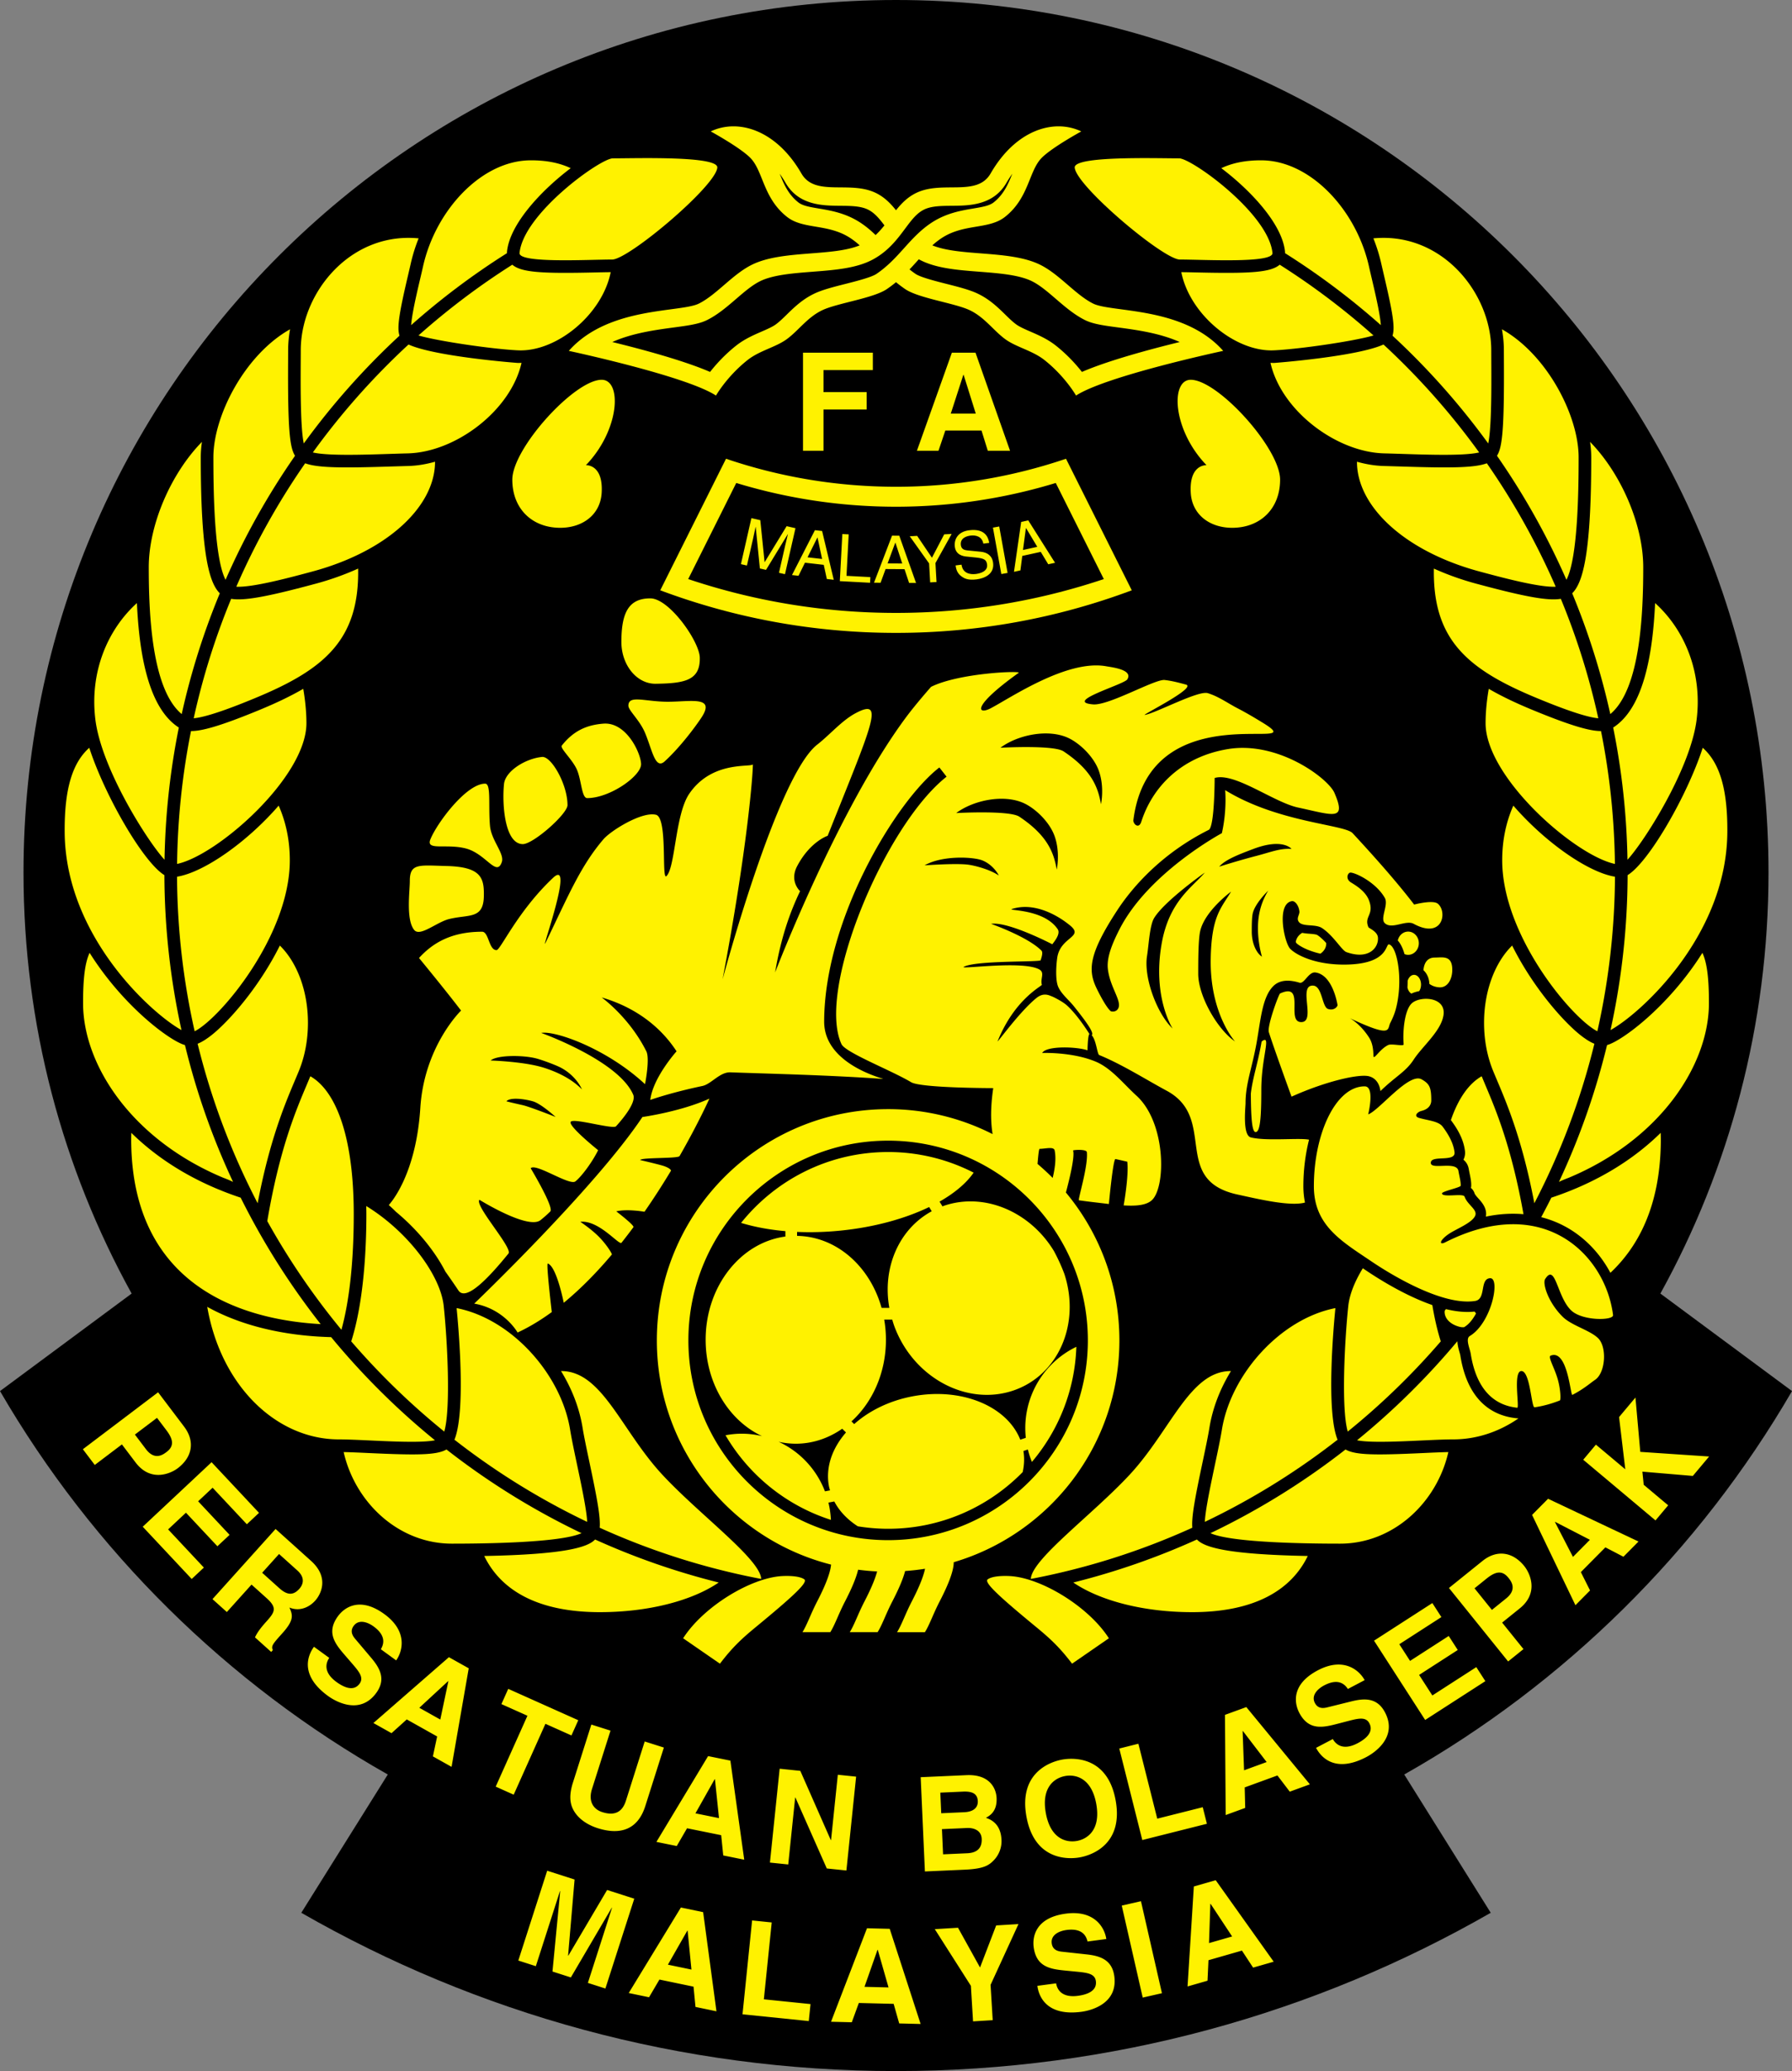
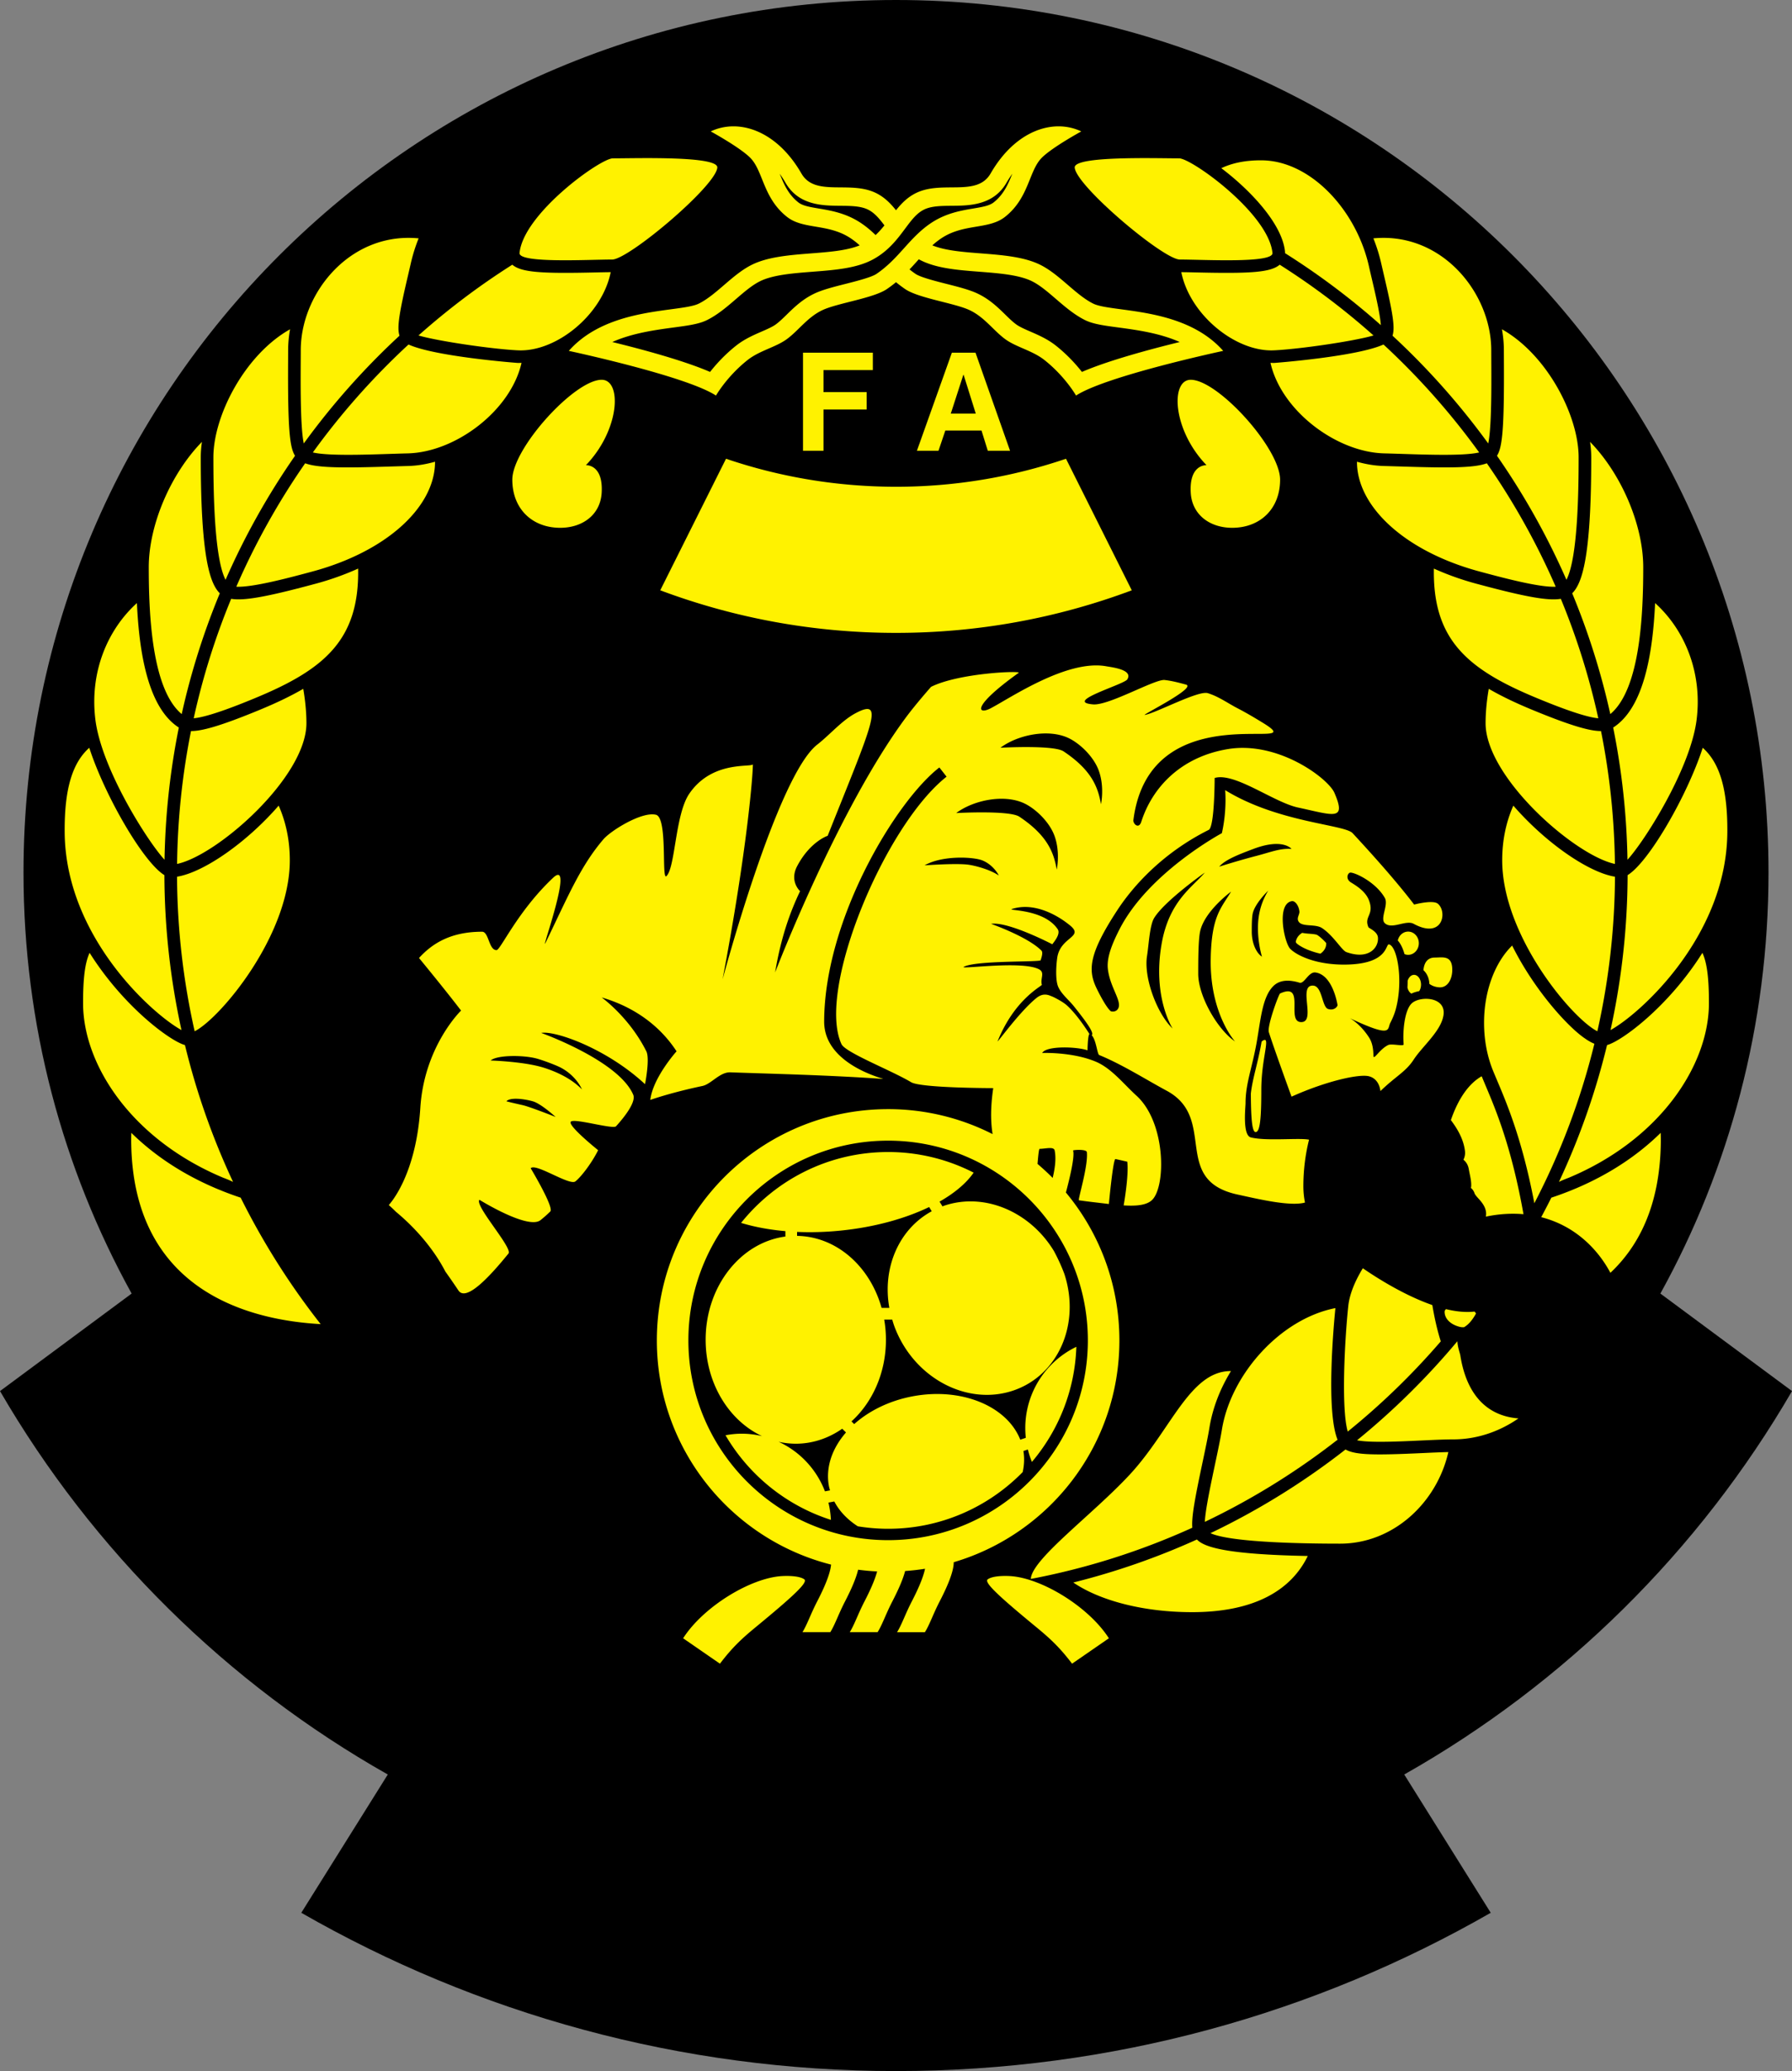
<svg xmlns="http://www.w3.org/2000/svg" xml:space="preserve" viewBox="0 0 548.91 634.34">
  <rect x="0" y="0" width="548.91" height="634.34" fill="#808080" stroke="none" />
  <path d="m548.915 426.07-40.322-29.867c21.103-38.235 33.126-82.182 33.126-128.942C541.719 119.659 422.061 0 274.458 0 126.856 0 7.198 119.659 7.198 267.261c0 46.76 12.022 90.708 33.124 128.943L0 426.071c28.412 48.912 69.522 89.566 118.784 117.437L92.29 585.862c53.714 30.831 115.917 48.478 182.168 48.478s128.456-17.647 182.17-48.479l-26.493-42.355c49.261-27.87 90.369-68.525 118.78-117.436z" />
-   <path fill="#FFF200" d="m185.438 609.06-5.365-1.723 7.389-22.992-.077-.024-12.524 21.341-5.632-1.81 2.37-24.605-.077-.024-7.389 22.992-5.365-1.726 8.842-27.512 8.393 2.696-1.989 23.29.077.024 11.875-20.112 8.315 2.673-8.843 27.512zm25.105-17.74.079.016 1.177 11.92-7.211-1.5 5.955-10.436zm-8.548 14.993 10.442 2.175.598 6.209 6.423 1.338-4.078-30.367-6.815-1.42-15.979 26.19 6.225 1.296 3.184-5.421zm31.982 6.049 14.295 1.462-.532 5.205-20.3-2.074 2.938-28.75 6.006.614-2.407 23.543zm34.813-15.157.081.002 3.297 11.516-7.363-.183 3.985-11.335zm-5.718 16.284 10.663.265 1.703 6 6.559.163-9.464-29.142-6.961-.173-11.016 28.635 6.357.157 2.159-5.905zm41.01 5.263-6.026.365-.661-10.889-11.055-17.354 7.111-.431 6.747 12.172 4.943-12.882 6.831-.415-8.548 18.624.658 10.81zm66.657-35.614.078-.022 6.6 9.997-7.08 2.033.402-12.008zm-.571 17.25 10.251-2.944 3.424 5.213 6.305-1.811-17.765-24.965-6.693 1.922-1.925 30.621 6.113-1.756.29-6.28zm-14.253 10.105-5.887 1.341-6.422-28.178 5.886-1.341 6.423 28.178zm-32.411-3.023c.253 1.59 1.453 4.517 6.68 3.822 2.834-.377 5.896-1.476 5.492-4.508-.297-2.233-2.532-2.546-5.658-2.86l-3.168-.31c-4.772-.462-9.379-.905-10.217-7.209-.425-3.191.543-9.046 9.839-10.282 8.779-1.167 11.896 4.265 12.403 7.771l-5.745.764c-.329-1.256-1.212-4.224-6.438-3.529-2.274.303-4.877 1.501-4.531 4.095.297 2.234 2.196 2.469 3.431 2.589l7.21.787c4.038.438 7.841 1.557 8.525 6.704 1.146 8.618-7.531 10.543-10.044 10.877-10.455 1.39-13.051-4.396-13.524-7.947l5.745-.764zM41.321 439.391l6.771-5.125 2.891 3.819c2.26 2.985 2.276 4.941.029 6.642-1.026.777-3.594 2.72-6.315-.874l-3.376-4.462zm-3.98 3.013 4.178 5.519c4.689 6.194 10.826 3.367 12.913 1.788 4.524-3.426 5.341-8.284 1.964-12.744l-7.968-10.528-23.043 17.442 3.644 4.814 8.312-6.291zm38.268 24.458L65.124 455.67l-4.435 4.155 9.631 10.281-3.73 3.495-9.632-10.282-5.463 5.119 10.953 11.691-3.731 3.494-14.998-16.009 21.091-19.758 14.53 15.51-3.731 3.496zm4.697 14.855 5.168-5.746 5.596 5.034c2.633 2.368 1.635 4.502.612 5.639-1.911 2.124-3.775 1.91-6.109-.189l-5.267-4.738zm-15.22 8.073 4.399 3.955 7.563-8.408 4.638 4.172c3.322 2.987 2.479 4.287-.159 7.22-1.991 2.214-2.808 3.483-3.424 4.771l4.967 4.468.512-.568c-.635-1.221.065-1.999 2.892-5.142 3.606-4.01 3.241-5.528 2.175-7.896 2.771 1.193 5.798.235 7.924-2.129 1.669-1.855 4.417-7.017-1.298-12.158l-10.863-9.771-19.326 21.486zm35.77 18.002c-.913 1.325-2.061 4.274 2.205 7.374 2.311 1.681 5.286 2.997 7.084.521 1.325-1.824-.077-3.589-2.126-5.975l-2.081-2.408c-3.138-3.623-6.17-7.12-2.43-12.265 1.893-2.604 6.629-6.178 14.216-.663 7.163 5.206 5.676 11.29 3.626 14.179l-4.688-3.407c.626-1.136 2.035-3.896-2.23-6.995-1.855-1.349-4.566-2.274-6.105-.158-1.325 1.823-.111 3.303.7 4.24l4.681 5.541c2.622 3.1 4.605 6.532 1.553 10.732-5.111 7.032-12.724 2.445-14.774.954-8.531-6.199-6.423-12.181-4.316-15.078l4.685 3.408zm36.409 7.123.071.04-2.469 11.721-6.424-3.604 8.822-8.157zm-12.667 11.722 9.302 5.22-1.299 6.101 5.722 3.21 5.256-30.187-6.072-3.406-23.124 20.163 5.546 3.111 4.669-4.212zm32.753 23.054-5.511-2.469 9.721-21.71-7.971-3.57 2.09-4.665 21.453 9.606-2.089 4.666-7.972-3.569-9.721 21.711zm40.315 3.479c-2.3 7.253-7.659 8.974-14.604 6.771-2.531-.804-6.097-2.61-7.688-6.113-.961-2.162-.831-4.569-.032-7.357l5.793-18.263 5.87 1.862-5.671 17.879c-1.216 3.836.474 6.23 3.159 7.083 3.952 1.253 6.172-.154 7.23-3.491l5.757-18.148 5.87 1.861-5.684 17.916zm58.968-9.588 5.605.58-2.977 28.746-6.005-.621-9.608-21.715-.08-.008-2.124 20.498-5.605-.58 2.978-28.746 6.326.655 9.337 21.2.08.008 2.073-20.017zm-37.714 1.353.079.017 1.241 11.914-7.218-1.462 5.898-10.469zm-8.468 15.039 10.454 2.118.632 6.206 6.429 1.303-4.242-30.345-6.825-1.383-15.836 26.277 6.233 1.264 3.155-5.44zm197.803-27.326c.784 1.406 2.921 3.739 7.588 1.286 2.529-1.329 5.024-3.416 3.602-6.123-1.049-1.995-3.253-1.518-6.299-.736l-3.079.802c-4.64 1.211-9.117 2.381-12.075-3.248-1.499-2.85-2.608-8.679 5.693-13.043 7.838-4.12 12.637-.094 14.321 3.021l-5.13 2.697c-.743-1.064-2.595-3.549-7.262-1.094-2.03 1.066-4.059 3.088-2.842 5.404 1.05 1.995 2.912 1.561 4.113 1.248l7.039-1.745c3.941-.981 7.897-1.242 10.313 3.354 4.047 7.696-3.437 12.493-5.681 13.674-9.334 4.907-13.766.37-15.434-2.801l5.133-2.696zm-119.727 27.59 7.68-.343c2.171-.097 4.386.77 4.5 3.304.131 2.936-1.5 4.297-4.436 4.428l-7.399.332-.345-7.721zm-5.221 12.965 12.224-.546c5.91-.265 7.433-1.341 9.01-3.023 1.462-1.555 2.329-3.769 2.229-6.062-.129-2.855-1.18-5.628-4.778-6.797 1.181-.656 3.461-1.928 3.275-6.069-.133-2.975-2.141-7.317-9.217-7.001l-14.032.628 1.289 28.87zm4.722-24.143 6.915-.309c2.733-.122 4.455.526 4.563 2.898.102 2.291-1.747 3.301-4.12 3.407l-7.076.317-.282-6.313zm32.319 6.248c-1.436-7.962 2.723-10.758 5.93-11.336 3.209-.579 8.082.586 9.52 8.547 1.437 7.962-2.723 10.757-5.93 11.336-3.21.58-8.083-.586-9.52-8.547zm-5.941 1.072c2.41 13.348 12.604 13.185 16.367 12.505 3.764-.679 13.372-4.09 10.963-17.438-2.41-13.348-12.604-13.185-16.367-12.505-3.762.677-13.372 4.089-10.963 17.438zm40.071.651 13.935-3.506 1.278 5.073-19.791 4.981-7.053-28.026 5.854-1.473 5.777 22.951zm26.153-26.824.076-.027 7.282 9.512-6.919 2.524-.439-12.009zm.637 17.249 10.021-3.655 3.779 4.963 6.164-2.249-19.471-23.66-6.542 2.386.225 30.682 5.974-2.179-.15-6.288zm60.244-52.164-12.889 8.312 3.294 5.107 11.839-7.635 2.771 4.295-11.839 7.635 4.057 6.292 13.463-8.682 2.771 4.296-18.435 11.889-15.662-24.287 17.86-11.518 2.77 4.296zm15.475-2.201-5.327-6.614 3.729-3.005c2.916-2.347 4.87-2.424 6.638-.229.809 1.003 2.827 3.511-.683 6.339l-4.357 3.509zm3.131 3.887 5.392-4.343c6.05-4.873 3.038-10.922 1.396-12.96-3.56-4.419-8.439-5.089-12.797-1.578l-10.281 8.281 18.129 22.505 4.702-3.788-6.541-8.117zm16.183-30.794.057-.058L487 471.624l-5.183 5.234-5.516-10.674zm7.931 15.329 7.504-7.578 5.536 2.875 4.616-4.661-27.701-13.099-4.898 4.948 13.285 27.656 4.475-4.52-2.817-5.621zm26.745-20.457-3.882 4.625-22.133-18.584 3.881-4.625 9.003 7.558-1.909-16.003 5.02-5.981 1.48 16.642 21.093 1.419-4.995 5.949-15.455-1.31.406 4.021 7.491 6.289zM208.159 354.09c-.471.822-11.585.361-12.088 1.218 0 0 3.87.885 6.541 1.609 2.188.594 3.069 1.402 2.885 1.71a226.509 226.509 0 0 1-8.083 12.518s-5.367-.945-8.639-.118c0 0 5.649 4.308 5.247 4.85a178.208 178.208 0 0 1-3.644 4.754c-.73.92-6.884-7.01-12.62-6.406 0 0 3.284 2.161 5.636 4.528 2.538 2.557 4.154 5.34 4.027 5.489-4.535 5.375-9.477 10.463-14.742 14.786 0 0-2.166-11.118-4.882-12.023-.566-.188 1.222 14.862 1.222 14.862-3.379 2.469-6.88 4.597-10.479 6.27 0 0-4.025-7.246-13.283-8.856 0 0 37.029-35.419 51.52-57.154 0 0 11.672-1.61 20.527-5.636-.001-.002-3.307 7.413-9.145 17.599zm-81.284-69.254c1.797 2.202 6.845-2.403 10.733-3.354 6.038-1.476 10.465.135 10.6-6.977.103-5.5-.67-8.989-11.405-9.257-8.38-.21-11.27-.94-11.27 4.561 0 3.237-1.226 11.878 1.342 15.027zm15.832-24.955c6.171 1.611 9.391 8.855 11.001 4.159.894-2.605-3.236-6.619-3.623-11.135-.539-6.305.403-12.88-1.476-12.88-5.77 0-14.73 12.03-16.771 17.039-1.475 3.622 4.836 1.244 10.869 2.817zm17.44-1.342c3.221 0 13.686-9.257 13.686-11.94 0-6.392-4.964-15.026-7.781-14.758-5.029.479-11.27 4.293-11.673 8.318-.636 6.36.268 18.38 5.768 18.38zm16.504-22.942c1.476 3.22 1.476 8.854 3.22 8.854 6.969 0 16.637-6.842 16.502-10.465-.129-3.488-4.591-12.891-11.538-12.343-5.099.403-9.124 2.147-12.746 6.708-.635.801 3.139 4.144 4.562 7.246zm24.216-26.168c8.788-.129 13.675-.974 13.484-8.044-.135-4.964-9.345-18.112-15.161-18.112-6.621 0-8.853 4.383-8.853 13.35 0 7.072 4.715 12.892 10.53 12.806zm-3.287 15.032c2.218 5.271 3.101 11.407 6.038 8.72 4.696-4.293 9.329-10.511 11.209-13.35 4.489-6.775-3.301-4.896-10.269-4.896-6.969 0-12.075-2.198-12.075 1.208-.001 1.461 3.433 4.36 5.097 8.318zM420.162 386.4c4.88 3.301 21.305 13.668 31.663 12.074 3.488-.536 1.341-6.709 4.562-6.976 3.308-.276.537 13.684-6.172 17.709-1.397.839.04 3.916.27 5.367 1.827 11.612 7.659 15.902 14.254 16.597.786.083-1.377-11.293 1.31-11.23 2.681.063 3.023 11.234 4 11.1 2.666-.37 5.317-1.146 7.757-2.1.338-.133.248-3.545-.756-6.854-1.005-3.309-2.927-6.516-2.095-6.859 5.229-2.16 6.085 12.3 6.677 12.001 3.376-1.702 5.734-3.791 6.956-4.604 3.22-2.147 3.757-10.197.805-12.88-2.668-2.425-8.04-3.777-10.733-6.441-4.473-4.422-6.216-10.192-5.367-11.538 3.221-5.097 3.597 5.55 8.05 9.661 3.49 3.22 12.966 3.063 12.753 1.356-2.279-18.218-21.069-37.582-51.392-22.286-1.93.973-1.838-.521.945-2.463 2.291-1.598 7.085-3.348 8.178-5.587.934-1.914-2.359-3.405-3.2-5.921-.389-1.156-6.627.353-6.93-.955-.157-.687 5.705-1.823 5.736-2.416.063-1.208-.469-3.106-.685-4.463-.523-3.285-8.618-.169-8.479-2.588.142-2.441 7.655-.026 7.268-3.212-.356-2.936-2.019-5.648-3.638-7.816-1.29-1.725-4.562-1.878-7.246-2.683-1.697-.509-.577-1.801.806-2.146 2.146-.536 2.952-1.855 2.952-3.221 0-4.025-.562-5.087-2.952-6.439-3.883-2.196-12.999 9.525-16.368 10.733 0 0 2.146-8.586-1.074-8.586-8.869 0-15.563 14.517-15.563 30.589-.002 12.075 8.584 16.905 17.708 23.077z" />
  <path fill="#FFF200" d="M448.482 406.5c.026-.017.048-.035.077-.054 1.431-.857 2.612-2.402 3.551-4.127a2.544 2.544 0 0 0-.443-.604c-2.719.309-5.689 0-8.736-.74-.265.221-.43.487-.43.82 0 2.122 1.831 3.934 4.729 4.629.417.101.837.106 1.252.076zm-44.94-120.089c-.394-.262-1.562-.35-2.415-.416-.73-.056-1.499-.12-2.245-.276-1.082.634-1.814 1.646-1.976 2.809.068.136.135.255.195.333.681.701 3.146 2.285 7.354 3.24 1.08-.73 1.788-1.843 1.788-3.106 0-.063-.02-.122-.022-.185-.825-.895-1.721-1.761-2.679-2.399zm31.062 2.484c0-1.965-1.466-3.558-3.272-3.558-1.544 0-2.83 1.166-3.175 2.729.893.987 1.57 2.434 2.057 4.159.35.14.723.227 1.118.227 1.807 0 3.272-1.593 3.272-3.557zm-2.275 15.439c.726-.353 1.541-.601 2.393-.764.341-.53.556-1.226.556-1.997 0-1.651-.956-2.99-2.135-2.99-.883 0-1.643.752-1.966 1.824-.002.692-.02 1.384-.057 2.075.192.838.632 1.519 1.209 1.852zm7.153-11.046c-2.193 0-3.271 1.558-3.465 3.875 1.069.968 1.762 2.459 1.816 4.191a5.724 5.724 0 0 0 3.259 1.058c2.436 0 3.756-2.617 3.756-5.366.001-4.563-2.93-3.758-5.366-3.758zm-53.047 25.757c-.022.132-.04.258-.063.389-.535 3.029-1.163 5.623-1.718 7.912-.678 2.801-1.242 5.178-1.51 7.637.048 6.868.297 11.756 1.465 11.756 1.361 0 1.743-4.233 1.743-12.932 0-8.697 2.438-15.295 1.074-15.295-.278 0-.621.183-.991.533z" />
  <path fill="#FFF200" d="M432.237 307.511c-2.139 2.39-2.597 8.866-2.281 12.343.067.738-3.689-.302-4.763.235-2.736 1.368-4.458 4.852-4.494 3.252-.038-1.729-.209-3.813-1.342-5.567-2.82-4.367-5.937-5.937-5.937-5.937 13.282 6.24 11.422 3.432 12.462 1.423.674-1.297 1.263-2.683 1.658-4.138 2.355-8.684.49-19.113-2.013-19.858-1.24-.368.067 5.87-12.913 6.172-9.475.22-15.5-2.864-17.407-4.83-1.808-1.864-4.328-13.786.503-14.591.971-.162 2.114 1.334 2.313 3.119.121 1.073-1.092 2.137-.101 3.321 1.227 1.465 5.057.491 7.044 1.812 3.563 2.368 6.037 6.843 7.446 7.346 7.036 2.512 9.979-1.545 9.659-4.528-.192-1.819-2.764-2.757-2.917-3.12-1.408-3.321 1.857-3.679.201-8.15-1.007-2.718-3.724-4.428-5.535-5.534-1.815-1.109-.974-3.069-.1-3.019 1.698.096 7.785 3.06 10.465 7.748 1.213 2.122-1.543 6.306 0 7.748 2.176 2.034 6.439-1.107 8.854.201 8.932 4.838 10.379-3.717 7.38-6.171-1.536-1.256-7.246.269-7.246.269-5.786-7.567-13.243-15.808-18.85-21.869-2.482-2.684-22.876-3.22-39.043-13.182 0 0 .604 6.037-1.007 13.182 0 0-22.539 12.075-31.394 29.516-2.26 4.451-3.945 8.624-3.521 12.142.714 5.943 4.786 10.229 2.918 12.377-.76.873-1.942.556-2.013.503-1.026-.778-2.793-3.797-4.327-6.944-2.724-5.586-2.513-10.524 6.34-24.049 4.649-7.104 13.64-17.386 27.973-24.552 1.813-.906 1.813-15.899 1.813-15.899 6.134-1.812 18.04 7.437 25.559 9.056 10.91 2.35 14.892 4.226 11.136-4.494-1.898-4.404-17.185-15.952-32.604-13.417-14.108 2.319-23.076 11.404-26.564 22.272-.765 2.38-2.566.625-2.415-.537 5.099-39.713 56.35-19.588 39.502-29.874-2.429-1.482-4.933-2.975-7.569-4.338-2.977-1.539-5.836-3.642-9.156-4.648-2.919-.886-16 6.158-19.286 6.671-1.218.19 16.063-8.362 12.614-9.294-2.131-.576-4.279-1.151-6.53-1.403-2.977-.334-17.088 7.87-21.917 7.467-9.229-.769 9.461-6.073 10.465-7.648 1.915-3.005-4.81-3.729-6.439-4.025-12.02-2.171-29.469 9.778-35.421 12.88-3.982 2.076-6.038-.403 8.587-10.868.997-.714-18.246 0-26.833 4.293 0 0-4.553 5.154-7.514 9.124-20.947 28.089-40.25 78.353-40.25 78.353 1.844-11.064 4.699-18.695 7.647-24.903 0 0-3.354-3.003-.893-7.666 3.99-7.564 9.346-9.29 9.346-9.29 13.622-34.182 17.709-42.397 8.587-37.567-4.244 2.247-7.797 6.522-11.807 9.66-12.343 9.66-28.98 71.914-28.98 71.914 7.635-40.215 9.345-63.279 9.282-65.886-.664.99-12.515-1.208-19.478 8.999-4.331 6.345-4.241 22.487-6.978 25.223-1.609 1.61.461-17.862-3.22-18.783-4.293-1.074-13.813 4.84-16.1 7.513-7.109 8.309-10.868 17.576-17.709 31.663-1.827 3.761 9.123-26.296 2.281-19.856-10.834 10.197-16.1 22.137-17.309 22.137-2.41 0-2.332-5.634-4.427-5.634-9.625 0-15.294 3.622-19.319 8.05 0 0 7.646 9.257 12.88 16.1 0 0-11.271 10.867-12.478 29.786-1.105 17.313-6.842 26.564-9.659 29.784 0 0 .799.677 2.23 2.097 6.563 5.441 11.882 12.014 15.108 18.283a224.179 224.179 0 0 1 3.994 5.781c2.415 3.623 9.911-4.646 15.326-11.319 1.373-1.69-10.524-14.782-8.887-16.452 0 0 14.893 9.257 18.702 6.228a39.06 39.06 0 0 0 2.99-2.648c1.233-1.205-5.994-13.238-5.994-13.238 1.46-1.735 11.919 5.438 13.684 4.024 2.013-1.61 5.232-6.037 6.972-9.563 0 0-9.318-7.464-8.388-8.704.915-1.221 13.065 2.446 13.895 1.362.239-.313 6.439-6.843 5.232-9.659-4.488-10.471-28.175-18.918-28.175-18.918 4.317-.769 20.125 4.83 31.797 15.697 0 0 1.555-7.758.403-10.063-5.232-10.464-13.685-16.502-13.685-16.502 9.66 2.816 17.71 8.452 22.942 16.502 0 0-7.245 8.05-8.05 14.893 0 0 6.069-2.193 15.963-4.275 2.711-.569 5.313-4.299 8.589-4.178 10.868.403 29.785.807 46.69 2.013 1.295.093-18.008-4.025-17.979-17.576.067-31.327 22.004-67.552 35.286-77.816l2.214 2.818c-18.918 14.892-39.901 65.224-32.2 81.909 1.208 2.615 15.295 8.05 21.333 11.671 3.02 1.813 25.156 1.813 25.156 1.813-.826 5.574-.831 10.204-.198 14.086a70.508 70.508 0 0 0-32.002-7.647c-39.124 0-70.839 31.718-70.839 70.841 0 33.092 22.693 60.881 53.366 68.663-.278 2.911-2.09 7.093-4.269 11.301-1.983 3.829-3.08 7.14-4.5 9.391h8.533c1.421-2.251 2.517-5.562 4.5-9.391 1.811-3.498 3.376-6.983 4.02-9.737 1.919.249 3.858.436 5.822.528-.705 2.661-2.187 5.931-3.884 9.209-1.983 3.829-3.079 7.14-4.5 9.391h8.533c1.422-2.251 2.517-5.562 4.501-9.391 1.722-3.327 3.23-6.648 3.926-9.335a70.687 70.687 0 0 0 6.101-.697c-.589 2.795-2.19 6.402-4.07 10.032-1.983 3.829-3.079 7.14-4.501 9.391h8.533c1.422-2.251 2.518-5.562 4.501-9.391 2.365-4.566 4.321-9.124 4.326-12.033 29.331-8.665 50.743-35.791 50.743-67.931 0-17.23-6.157-33.02-16.385-45.301.885-3.296 2.824-10.976 2.196-12.86-.065-.194 4.126-.503 4.227.503.436 4.355-2.857 14.673-2.421 14.735 1.709.25 3.428.462 5.137.66 1.364.159 2.714.326 4.027.479 0 0 1.286-13.831 2.011-13.761.258.025 3.623.806 3.623.806.523 4.337-1.107 13.382-1.107 13.382 3.881.24 7.073-.029 8.755-1.71 4.203-4.202 4.226-23.646-4.831-31.898-4.051-3.691-7.697-8.447-12.577-10.464-7.229-2.989-16.301-2.616-16.301-2.616 1.307-2.314 10.866-1.912 13.885-.805 0 0 .057-4.61.589-5.012-.948-1.473-3.908-6.058-6.927-8.775-1.406-1.265-4.273-2.631-4.429-2.683-.805-.268-2.548-1.414-4.83.402-5.08 4.046-12.261 14.081-11.94 13.282 5.232-13.014 13.663-16.913 13.551-17.307-.546-1.908 1.008-3.694-.805-4.696-5.098-2.817-24.843.109-23.076-.805 3.891-2.012 23.524-1.374 23.524-2.012 0-.194.894-2.281.222-2.952-4.294-4.295-15.428-8.185-15.428-8.185 5.232-.805 18.755 6.256 18.755 6.256 1.37-1.721 2.437-3.473 1.639-4.646-4.294-6.306-15.765-5.597-13.954-6.172 8.452-2.683 16.87 4.369 17.309 4.697 5.365 4.025-2.568 3.581-3.488 10.331-.389 2.841-.51 6.817.267 8.721.903 2.209 3.312 4.138 4.831 6.038 3.891 4.864 6.337 8.285 5.466 8.885 1.401 1.453 1.681 5.82 2.314 6.078 6.959 2.836 14.29 7.5 20.663 10.931 15.697 8.452 1.207 27.37 21.735 31.798 5.814 1.253 15.987 3.744 20.623 2.448a24.92 24.92 0 0 1-.498-4.998c0-4.852.602-9.746 1.741-14.253-2.721-.643-13.203.496-17.842-.707-2.605-.675-1.61-9.259-1.61-10.464 0-6.038 2.016-10.749 3.421-18.716 1.227-6.958 1.702-13.708 5.031-17.106 2.03-2.074 5.022-2.026 8.077-1.097 1.469.446 2.791-3.431 4.903-3.13 5.235.748 6.648 9.434 6.742 9.961.065.372-.964 1.859-2.917 1.208-1.867-.622-1.729-6.97-4.528-7.145-4.831-.301 1.021 11.271-3.725 11.17-4.729-.101 1.51-12.377-6.439-8.755-.372.171-4.024 9.963-3.421 11.875 1.575 4.989 6.943 19.723 6.943 19.723 10.541-4.75 20.728-7.044 23.747-6.238 3.271.871 3.476 4.532 3.476 4.532 4.775-4.634 7.722-5.848 10.209-9.665 2.675-4.104 8.441-8.764 9.123-13.652.806-5.775-7.647-5.91-9.929-3.36zm-272.09 30.991c-5.104-1.146-5.031-1.206-5.031-1.206 1.51-1.57 7.449-.301 8.684.227 2.634 1.128 6.41 4.603 6.41 4.603-.048-.044-7.97-3.153-10.063-3.624zm11.674-11.471c4.82 2.574 6.439 6.642 6.439 6.642-2.463-2.557-6.329-4.947-11.672-6.642-6.035-1.914-16.301-2.213-16.301-2.213 1.981-1.736 10.093-1.682 14.088-.604 1.998.54 6.013 2.053 7.446 2.817zm146.627 24.847c1.897-.022 4.353-.786 4.61.511.535 2.672-.002 5.823-.61 8.399a71.417 71.417 0 0 0-4.643-4.295c.206-2.48.419-4.613.643-4.615zm14.775 58.672c0 33.734-27.445 61.181-61.18 61.181-33.734 0-61.18-27.446-61.18-61.181s27.446-61.181 61.18-61.181c33.734 0 61.18 27.445 61.18 61.181zm-36.627-145.705c-3.725-.503-13.384.201-13.384.201 5.435-3.119 14.994-2.616 17.71-1.508 3.504 1.426 5.031 4.624 5.031 4.624-2.616-1.811-7.18-3.023-9.357-3.317zm27.101 1.491c-.905-5.132-2.763-10.395-11.471-16.201-3.02-2.013-19.321-1.106-19.321-1.106 5.209-3.913 14.517-5.874 20.729-3.019 3.437 1.578 7.761 5.625 9.356 9.961 1.864 5.059.707 10.365.707 10.365zm2.079-36.207c-3.019-2.013-19.32-1.106-19.32-1.106 5.21-3.913 14.517-5.874 20.729-3.019 3.437 1.579 7.761 5.625 9.356 9.961 1.864 5.059.706 10.365.706 10.365-.904-5.132-2.762-10.394-11.471-16.201zm30.058 58.878c-2.904 16.46 3.358 26.019 3.358 26.019-4.735-4.475-8.922-15.505-7.837-22.255.543-3.377.786-9.337 2.193-11.625 3.22-5.232 15.497-13.885 15.497-13.885-3.779 4.487-10.903 8.664-13.211 21.746zm11.199 9.245c0-3.42 0-10.464.603-13.081 1.439-6.232 9.46-12.075 9.46-12.075-3.019 5.031-6.038 7.447-6.24 20.729-.253 16.713 7.446 25.156 7.446 25.156-5.384-3.668-11.269-13.892-11.269-20.729zm19.521-5.232c-1.812-1.208-3.12-4.229-3.12-7.647 0-1.711 0-4.327.303-5.635.719-3.117 4.729-6.943 4.729-6.943-1.509 2.516-2.917 5.735-3.119 10.363-.229 5.228 1.207 9.862 1.207 9.862zm-1.611-30.897c-6.235 1.625-11.471 3.327-11.471 3.327 1.811-2.214 6.627-3.983 10.465-5.434 9.056-3.422 11.673 0 11.673 0-3.511-.248-6.439 1.006-10.667 2.107z" />
  <path fill="#FFF200" d="M314.056 437.447c0 .992.058 1.972.158 2.938l-1.69.578c-4.047-10.266-17.983-16.125-32.998-13.285-7.138 1.351-13.333 4.445-17.877 8.503l-.834-.822c6.421-5.83 10.558-14.854 10.558-25.008a36.7 36.7 0 0 0-.529-6.176h2.454c.209.697.411 1.394.669 2.089 5.809 15.645 22.083 24.448 36.347 19.663 13.9-4.664 20.73-20.509 15.694-35.794a57.17 57.17 0 0 0-3.177-6.958c-7.242-11.947-21.152-18.065-33.555-13.904-.202.067-.387.16-.585.233l-.896-1.466c4.634-2.63 8.224-5.659 10.444-8.876a57.32 57.32 0 0 0-26.188-6.312c-18.211 0-34.467 8.49-45.051 21.708 4.036 1.227 8.608 2.098 13.572 2.527v1.654c-13.746 1.824-24.425 15.271-24.425 31.61 0 13.369 7.155 24.797 17.284 29.515a27.049 27.049 0 0 0-6.208-.742c-1.707 0-3.37.177-4.991.48 7.135 12.188 18.602 21.537 32.283 25.913a28.424 28.424 0 0 0-.756-5.29l1.798-.345c1.579 3.029 4.077 5.6 7.202 7.609 3.027.491 6.128.759 9.292.759 16.13 0 30.728-6.662 41.209-17.368.473-2.12.572-4.29.224-6.457l1.367-.467a27.457 27.457 0 0 0 1.233 3.82c8.119-9.59 13.164-21.852 13.616-35.266a27.618 27.618 0 0 0-15.644 24.937zm-69.898-60.126c4.25.182 8.726.063 13.332-.402 10.369-1.045 19.755-3.664 27.12-7.217l.788 1.292c-10.021 5.43-15.2 17.309-12.981 29.595h-2.38c-3.538-12.666-13.76-21.854-25.879-22.055v-1.213zm9.759 77.912c.081.427.213.834.326 1.249l-1.55.297c-2.588-6.752-7.715-12.211-14.212-15.186a24.15 24.15 0 0 0 5.278.597c5.209 0 10.066-1.695 14.223-4.587l1.157 1.139c-4.239 4.862-6.318 10.696-5.222 16.491zM361.396 79.495c-5.031 0-31.798-22.54-32.2-28.175-.258-3.618 24.689-2.817 31.998-2.817 3.824 0 27.371 16.905 28.577 28.98.323 3.228-21.067 2.012-28.375 2.012zm-33.007 430.069c-3.486-4.562-6.17-7.246-10.731-11.001-11.837-9.748-16.369-13.954-15.096-14.845 1.493-1.044 4.862-1.094 6.776-.988 9.66.537 24.149 9.394 30.322 19.053l-11.271 7.781zm61.785-402.261c-11.727.518-25.746-10.95-28.325-23.941 1.261.008 2.872.042 4.731.085 16.022.364 22.603.052 25.405-2.372a221.7 221.7 0 0 1 28.736 21.672c-5.903 1.743-22.805 4.215-30.547 4.556z" />
  <path fill="#FFF200" d="M393.613 77.538c-.001-.147.018-.292.002-.44-.857-8.573-10.685-18.917-19.514-25.586 3.304-1.573 7.396-2.454 12.45-2.404 14.931.145 28.979 15.295 32.803 32.602.913 4.137 3.307 13.426 3.615 17.872a225.102 225.102 0 0 0-29.356-22.044zM346.1 451.604c12.543-13.543 18.374-31.663 30.859-31.663l.103.001c-3.283 5.338-5.615 11.245-6.601 17.362-.426 2.636-1.23 6.436-2.081 10.461-2.313 10.933-3.447 16.861-3.157 20.157a218.351 218.351 0 0 1-49.479 15.688c.014-.116.018-.223.035-.344.946-6.243 19.176-19.627 30.321-31.662zm20.539 19.922.014.023c2.173 2.288 8.857 4.563 33.937 5.028-5.109 10.521-16.394 17.208-35.438 17.208-15.06 0-28.359-3.593-36.389-9.081a222.262 222.262 0 0 0 37.876-13.178zm42.41-70.868c-.576 5.782-2.891 31.601.661 40.305a220.58 220.58 0 0 1-40.662 25.171c.302-6.008 4.065-21.018 5.227-28.214 2.744-17.01 17.955-33.987 34.774-37.262zm3.103 43.298c2.99 1.737 8.974 1.779 23.573 1.103 2.915-.135 5.69-.263 7.922-.306-3.551 15.593-16.937 28.05-33.148 28.05-9.678 0-33.28-.254-39.72-3.213a224.402 224.402 0 0 0 41.373-25.634zm45.185-116.003c-1.747-4.277-2.753-9.301-2.753-14.673 0-9.91 3.429-18.615 8.606-23.663 5.344 10.724 12.685 19.753 17.962 24.82.321.308.634.6.937.879.123.109.247.227.366.333.411.367.812.714 1.187 1.021.429.354.842.676 1.245.975.238.176.464.324.693.48.154.108.316.228.469.326.301.195.593.365.881.527.068.04.141.088.209.124.321.175.635.325.94.46.028.014.058.029.086.041.074.031.143.049.216.078a218.652 218.652 0 0 1-18.391 48.857c-4.196-22.081-9.675-33.288-12.653-40.585zm23.16 32.79s-1.512.548-2.975 1.258a222.256 222.256 0 0 0 14.737-41.917c4.373-1.124 18.764-11.652 29.206-28.243 1.448 3.126 2.001 7.945 2.001 15.401.001 18.963-14.953 41.796-42.969 53.501z" />
  <path fill="#FFF200" d="M460.141 263.504c0-6.259 1.246-11.857 3.411-16.749 9.679 11.153 22.837 20.425 31.134 21.769a220.205 220.205 0 0 1-5.399 47.342c-7.795-3.921-29.146-29.339-29.146-52.362zm38.415 4.536c6.426-3.897 18.202-24.209 23.011-39.001 5.173 4.607 7.637 12.591 7.536 25.878-.245 32.002-26.949 55.77-35.781 60.581a224.176 224.176 0 0 0 5.234-47.458zm-43.505-46.53c0-3.224.334-6.819.975-10.53 3.962 2.301 8.416 4.408 13.376 6.455 11.735 4.841 17.58 6.496 21.006 6.481a220.305 220.305 0 0 1 4.26 40.692c-12.275-2.558-39.617-26.549-39.617-43.098zm39.084 1.328c9.39-6.005 12.132-22.692 12.843-38.126 9.019 8.159 14.483 21.109 12.733 35.589-1.807 14.943-15.783 37.118-21.196 43.034a224.117 224.117 0 0 0-4.38-40.497zm-23.261-8.976c-21.331-8.799-32.053-17.876-31.66-39.712a85.999 85.999 0 0 0 13.152 4.671l.661.177c13.981 3.75 21.087 5.085 25.074 4.413a218.474 218.474 0 0 1 11.479 36.591c-4.839-.435-14.896-4.569-18.706-6.14z" />
-   <path fill="#FFF200" d="M493.255 218.716a222.332 222.332 0 0 0-11.671-36.996c2.927-2.928 5.833-10.539 5.833-41.649 0-1.515-.129-3.103-.359-4.732 9.486 9.694 16.285 25.321 16.285 38.408 0 14.15-.869 37.299-10.088 44.969zm-34.715-79.12c1.66-2.571 2.238-8.387 2.124-29.031l-.014-3.299c0-2.131-.206-4.281-.589-6.416 13.886 7.812 23.492 26.509 23.492 39.22 0 9.383-.171 30.691-3.735 37.515a223.918 223.918 0 0 0-21.278-37.989zm-5.174 35.493c-22.541-6.038-37.03-19.321-37.688-32.703-.016-.314-.018-.642-.024-.964 2.776.783 5.55 1.238 8.234 1.304l5.294.159c15.103.49 22.435.43 26.255-.986a220.236 220.236 0 0 1 21.093 37.806c-5.139.268-16.935-2.949-23.164-4.616zm-.278-36.509c-5.593 1.298-20.001.509-29.105.284-14.629-.362-31.51-13.078-34.819-27.725.393.004.793.042 1.18.024.282-.013 25.34-1.934 33.434-5.647a222.23 222.23 0 0 1 29.31 33.064zm-26.545-35.764c.805-2.476.128-6.823-2.643-18.601l-.773-3.34a51.08 51.08 0 0 0-2.443-7.87 33.792 33.792 0 0 1 3.099-.151c19.333 0 33.005 17.752 33.005 34.413 0 6.403.301 22.83-.926 28.563a225.985 225.985 0 0 0-29.319-33.014zm82.14 244.163c-8.254 8.113-19.368 15.171-33.494 19.855a224.665 224.665 0 0 1-3.098 5.971 32.086 32.086 0 0 1 7.181 2.776c5.917 3.153 10.787 8.216 14.013 14.264 8.719-8.195 15.029-20.55 15.425-39.133a60.724 60.724 0 0 0-.027-3.733zm-59.951 5.525c.117.97-.05 1.901-.468 2.707.82.649 1.441 1.593 1.662 2.976.055.351.145.784.238 1.243.27 1.302.548 2.649.481 3.896-.01.19-.055.352-.088.521.482.392.874.924 1.118 1.658.145.428.714 1.06 1.216 1.617 1.001 1.109 2.733 3.046 2.234 5.519 4.266-.888 8.108-1.047 11.538-.746-3.647-20.479-8.399-31.801-11.637-39.45l-1.17-2.796c-3.725 2.101-7.048 6.491-9.44 13.436.018.023.04.041.059.065 1.6 2.137 3.781 5.434 4.257 9.354zm15.669 81.87c-6.522-.687-14.784-4.593-17.099-19.298-.026-.171-.158-.629-.255-.964-.235-.825-.585-2.045-.631-3.313a226.171 226.171 0 0 1-30.74 30.34c5.819 1.188 21.865-.269 29.438-.269 7.123 0 13.986-2.281 20.004-6.425-.366-.034-.717-.071-.717-.071zm-46.043-45.307-.909-.611c-2.488 4.056-4.072 8.045-4.445 11.495-1.099 10.181-2.229 31.553-.172 38.521a222.096 222.096 0 0 0 28.495-27.628c-1.101-3.455-1.94-7.245-2.59-11.118-8.222-2.855-16.277-7.883-20.379-10.659zM187.518 79.495c5.031 0 31.798-22.54 32.2-28.175.26-3.618-24.689-2.817-31.998-2.817-3.824 0-27.37 16.905-28.578 28.98-.323 3.228 21.066 2.012 28.376 2.012zm33.004 430.069c3.488-4.562 6.172-7.246 10.733-11.001 11.835-9.748 16.368-13.954 15.096-14.845-1.494-1.044-4.863-1.094-6.777-.988-9.66.537-24.15 9.394-30.321 19.053l11.269 7.781zm-61.783-402.261c11.726.518 25.746-10.95 28.325-23.941-1.26.008-2.872.042-4.731.085-16.021.364-22.603.052-25.406-2.372a221.69 221.69 0 0 0-28.735 21.672c5.902 1.743 22.805 4.215 30.547 4.556z" />
-   <path fill="#FFF200" d="M155.299 77.538c.001-.147-.017-.292-.002-.44.857-8.573 10.685-18.917 19.514-25.586-3.304-1.573-7.396-2.454-12.449-2.404-14.932.145-28.98 15.295-32.804 32.602-.914 4.137-3.306 13.426-3.615 17.872a225.237 225.237 0 0 1 29.356-22.044zm47.514 374.066c-12.543-13.543-18.375-31.663-30.859-31.663l-.103.001c3.284 5.338 5.615 11.245 6.601 17.362.426 2.636 1.23 6.436 2.081 10.461 2.313 10.933 3.447 16.861 3.157 20.157a218.367 218.367 0 0 0 49.479 15.688c-.013-.116-.017-.223-.035-.344-.945-6.243-19.176-19.627-30.321-31.662zm-20.539 19.922a.232.232 0 0 1-.014.023c-2.174 2.288-8.857 4.563-33.936 5.028 5.11 10.521 16.393 17.208 35.437 17.208 15.062 0 28.361-3.593 36.389-9.081a222.262 222.262 0 0 1-37.876-13.178zm-42.409-70.868c.575 5.782 2.89 31.601-.663 40.305a220.605 220.605 0 0 0 40.661 25.171c-.301-6.008-4.065-21.018-5.226-28.214-2.742-17.01-17.955-33.987-34.772-37.262zm-3.105 43.298c-2.99 1.737-8.973 1.779-23.573 1.103-2.917-.135-5.69-.263-7.921-.306 3.549 15.593 16.936 28.05 33.147 28.05 9.678 0 33.28-.254 39.721-3.213a224.477 224.477 0 0 1-41.374-25.634zm-.852-44.005c-1.008-9.354-10.879-22.662-23.715-30.557.014.834.032 1.652.032 2.516 0 9.546-.648 26.417-4.638 38.935a222.096 222.096 0 0 0 28.495 27.628c2.054-6.969.924-28.341-.174-38.522zm-34.472 9.595c-10.03-.249-24.928-2.038-37.957-9.274 4.256 24.46 21.366 40.6 40.32 40.6 7.573 0 23.618 1.457 29.438.269a226.053 226.053 0 0 1-31.801-31.595zm-6.38-79.898-1.171 2.796c-3.349 7.913-8.323 19.723-12.012 41.568a221.088 221.088 0 0 0 22.709 33.281c2.444-8.832 3.778-20.99 3.778-35.384-.001-24.679-5.852-38.055-13.304-42.261zm-3.479-1.695c1.747-4.277 2.752-9.301 2.752-14.673 0-9.91-3.429-18.615-8.608-23.663-5.342 10.724-12.684 19.753-17.961 24.82-.321.308-.633.6-.938.879-.121.109-.246.227-.365.333-.412.367-.811.714-1.186 1.021-.429.354-.843.676-1.246.975-.238.176-.463.324-.693.48-.156.108-.316.228-.469.326-.302.195-.592.365-.88.527-.069.04-.141.088-.208.124-.323.175-.636.325-.942.46l-.085.041c-.074.031-.143.049-.216.078a218.698 218.698 0 0 0 18.39 48.857c4.197-22.081 9.675-33.288 12.655-40.585z" />
+   <path fill="#FFF200" d="M493.255 218.716a222.332 222.332 0 0 0-11.671-36.996c2.927-2.928 5.833-10.539 5.833-41.649 0-1.515-.129-3.103-.359-4.732 9.486 9.694 16.285 25.321 16.285 38.408 0 14.15-.869 37.299-10.088 44.969zm-34.715-79.12c1.66-2.571 2.238-8.387 2.124-29.031l-.014-3.299c0-2.131-.206-4.281-.589-6.416 13.886 7.812 23.492 26.509 23.492 39.22 0 9.383-.171 30.691-3.735 37.515a223.918 223.918 0 0 0-21.278-37.989zm-5.174 35.493c-22.541-6.038-37.03-19.321-37.688-32.703-.016-.314-.018-.642-.024-.964 2.776.783 5.55 1.238 8.234 1.304l5.294.159c15.103.49 22.435.43 26.255-.986a220.236 220.236 0 0 1 21.093 37.806c-5.139.268-16.935-2.949-23.164-4.616zm-.278-36.509c-5.593 1.298-20.001.509-29.105.284-14.629-.362-31.51-13.078-34.819-27.725.393.004.793.042 1.18.024.282-.013 25.34-1.934 33.434-5.647a222.23 222.23 0 0 1 29.31 33.064zm-26.545-35.764c.805-2.476.128-6.823-2.643-18.601l-.773-3.34a51.08 51.08 0 0 0-2.443-7.87 33.792 33.792 0 0 1 3.099-.151c19.333 0 33.005 17.752 33.005 34.413 0 6.403.301 22.83-.926 28.563a225.985 225.985 0 0 0-29.319-33.014zm82.14 244.163c-8.254 8.113-19.368 15.171-33.494 19.855a224.665 224.665 0 0 1-3.098 5.971 32.086 32.086 0 0 1 7.181 2.776c5.917 3.153 10.787 8.216 14.013 14.264 8.719-8.195 15.029-20.55 15.425-39.133a60.724 60.724 0 0 0-.027-3.733zm-59.951 5.525c.117.97-.05 1.901-.468 2.707.82.649 1.441 1.593 1.662 2.976.055.351.145.784.238 1.243.27 1.302.548 2.649.481 3.896-.01.19-.055.352-.088.521.482.392.874.924 1.118 1.658.145.428.714 1.06 1.216 1.617 1.001 1.109 2.733 3.046 2.234 5.519 4.266-.888 8.108-1.047 11.538-.746-3.647-20.479-8.399-31.801-11.637-39.45l-1.17-2.796c-3.725 2.101-7.048 6.491-9.44 13.436.018.023.04.041.059.065 1.6 2.137 3.781 5.434 4.257 9.354m15.669 81.87c-6.522-.687-14.784-4.593-17.099-19.298-.026-.171-.158-.629-.255-.964-.235-.825-.585-2.045-.631-3.313a226.171 226.171 0 0 1-30.74 30.34c5.819 1.188 21.865-.269 29.438-.269 7.123 0 13.986-2.281 20.004-6.425-.366-.034-.717-.071-.717-.071zm-46.043-45.307-.909-.611c-2.488 4.056-4.072 8.045-4.445 11.495-1.099 10.181-2.229 31.553-.172 38.521a222.096 222.096 0 0 0 28.495-27.628c-1.101-3.455-1.94-7.245-2.59-11.118-8.222-2.855-16.277-7.883-20.379-10.659zM187.518 79.495c5.031 0 31.798-22.54 32.2-28.175.26-3.618-24.689-2.817-31.998-2.817-3.824 0-27.37 16.905-28.578 28.98-.323 3.228 21.066 2.012 28.376 2.012zm33.004 430.069c3.488-4.562 6.172-7.246 10.733-11.001 11.835-9.748 16.368-13.954 15.096-14.845-1.494-1.044-4.863-1.094-6.777-.988-9.66.537-24.15 9.394-30.321 19.053l11.269 7.781zm-61.783-402.261c11.726.518 25.746-10.95 28.325-23.941-1.26.008-2.872.042-4.731.085-16.021.364-22.603.052-25.406-2.372a221.69 221.69 0 0 0-28.735 21.672c5.902 1.743 22.805 4.215 30.547 4.556z" />
  <path fill="#FFF200" d="M73.725 366.834c-14.126-4.685-25.24-11.742-33.495-19.855a59.24 59.24 0 0 0-.026 3.733c.971 45.643 37.621 53.722 58.019 54.848a224.737 224.737 0 0 1-24.498-38.726zm-5.309-6.091s1.513.548 2.974 1.258a222.256 222.256 0 0 1-14.737-41.917c-4.373-1.124-18.764-11.652-29.206-28.243-1.45 3.126-2.002 7.945-2.002 15.401 0 18.963 14.954 41.796 42.971 53.501zm20.355-97.239c0-6.259-1.247-11.857-3.412-16.749-9.678 11.153-22.835 20.425-31.131 21.769a220.141 220.141 0 0 0 5.398 47.342c7.795-3.921 29.145-29.339 29.145-52.362z" />
  <path fill="#FFF200" d="M50.357 268.04c-6.426-3.897-18.202-24.209-23.011-39.001-5.173 4.607-7.637 12.591-7.536 25.878.244 32.002 26.949 55.77 35.781 60.581a224.176 224.176 0 0 1-5.234-47.458zm43.505-46.53c0-3.224-.334-6.819-.975-10.53-3.962 2.301-8.416 4.408-13.375 6.455-11.737 4.841-17.58 6.496-21.006 6.481a220.219 220.219 0 0 0-4.26 40.692c12.275-2.558 39.616-26.549 39.616-43.098zm-39.084 1.328c-9.39-6.005-12.131-22.692-12.842-38.126-9.019 8.159-14.484 21.109-12.734 35.589 1.807 14.943 15.782 37.118 21.196 43.034a223.937 223.937 0 0 1 4.38-40.497zm23.261-8.976c21.331-8.799 32.053-17.876 31.661-39.712a85.999 85.999 0 0 1-13.152 4.671l-.662.177c-13.982 3.75-21.087 5.085-25.074 4.413a218.287 218.287 0 0 0-11.478 36.591c4.838-.435 14.896-4.569 18.705-6.14z" />
  <path fill="#FFF200" d="M55.659 218.716a222.323 222.323 0 0 1 11.668-36.996c-2.926-2.928-5.832-10.539-5.832-41.649 0-1.515.129-3.103.359-4.732-9.487 9.694-16.286 25.321-16.286 38.408.002 14.15.871 37.299 10.091 44.969zm34.714-79.12c-1.66-2.571-2.238-8.387-2.124-29.031l.012-3.299c0-2.131.207-4.281.59-6.416-13.885 7.812-23.491 26.509-23.491 39.22 0 9.383.169 30.691 3.733 37.515a224.065 224.065 0 0 1 21.28-37.989zm5.174 35.493c22.541-6.038 37.03-19.321 37.687-32.703.015-.314.017-.642.023-.964-2.775.783-5.549 1.238-8.232 1.304l-5.295.159c-15.104.49-22.435.43-26.255-.986a220.168 220.168 0 0 0-21.093 37.806c5.139.268 16.936-2.949 23.165-4.616zm.278-36.509c5.594 1.298 20 .509 29.105.284 14.629-.362 31.509-13.078 34.82-27.725-.393.004-.793.042-1.18.024-.282-.013-25.339-1.934-33.433-5.647a222.019 222.019 0 0 0-29.312 33.064zm26.545-35.764c-.804-2.476-.128-6.823 2.643-18.601l.773-3.34a51.082 51.082 0 0 1 2.444-7.87 33.792 33.792 0 0 0-3.099-.151c-19.334 0-33.005 17.752-33.005 34.413 0 6.403-.301 22.83.924 28.563a225.933 225.933 0 0 1 29.32-33.014zm48.846 58.842c7.044.147 12.679-3.878 13.082-10.719.52-8.841-4.831-8.454-4.831-8.454 10.466-10.866 11.079-26.162 4.831-26.162-8.331 0-27.37 21.002-27.37 30.59 0 8.855 5.96 14.571 14.288 14.745zm206.602 0c-7.043.147-12.678-3.878-13.081-10.719-.519-8.841 4.832-8.454 4.832-8.454-10.466-10.866-11.079-26.162-4.832-26.162 8.331 0 27.371 21.002 27.371 30.59 0 8.855-5.96 14.571-14.29 14.745zm-42.985-68.679c-5.479-2.738-10.338-9.034-16.365-11.956-9.204-4.464-24.426-2.41-32.883-5.873a23.577 23.577 0 0 1 2.961-2.296c6.841-4.427 14.339-2.501 19.319-6.44 7.396-5.848 7.226-14.068 11.27-18.112 3.22-3.22 12.075-8.05 12.075-8.05-8.452-4.025-20.125-.402-27.772 12.88-4.191 7.282-14.892 2.013-22.942 6.038-2.561 1.279-4.386 3.165-6.037 5.231-1.652-2.066-3.478-3.952-6.038-5.231-8.05-4.025-18.75 1.244-22.942-6.038-7.648-13.282-19.32-16.905-27.773-12.88 0 0 8.855 4.83 12.075 8.05 4.044 4.044 3.876 12.265 11.27 18.112 4.982 3.938 12.478 2.013 19.321 6.44a23.64 23.64 0 0 1 2.96 2.296c-8.458 3.462-23.68 1.408-32.884 5.873-6.028 2.922-10.887 9.218-16.364 11.956-5.635 2.817-27.773.805-39.848 14.49 0 0 35.823 7.647 45.08 13.685 0 0 3.294-5.823 9.661-10.868 3.698-2.931 8.672-3.925 12.074-6.439 3.64-2.69 6.292-6.696 10.868-8.855 4.576-2.16 15.596-3.633 19.723-6.439a36.836 36.836 0 0 0 2.817-2.123 37.752 37.752 0 0 0 2.816 2.123c4.128 2.807 15.147 4.28 19.724 6.439 4.575 2.16 7.228 6.166 10.867 8.855 3.401 2.514 8.376 3.508 12.075 6.439 6.366 5.044 9.659 10.868 9.659 10.868 9.259-6.038 45.08-13.685 45.08-13.685-12.076-13.685-34.212-11.673-39.847-14.49zM250.809 63.87c-2.762-.464-4.941-.831-6.263-1.876-3.073-2.429-4.398-5.512-5.722-8.787a34.105 34.105 0 0 1 1.771 2.736c4.021 6.984 11.397 7.045 16.783 7.089 3.224.026 6.269.052 8.522 1.178 1.97.985 3.402 2.693 5.012 4.824-.828 1.033-1.711 2.035-2.714 2.959-1.424-1.386-2.974-2.708-4.767-3.869-4.446-2.878-8.98-3.641-12.622-4.254zm26.11 12.149c-2.427 2.697-4.938 5.486-8.448 7.873-1.533 1.042-6.157 2.217-9.532 3.074-3.584.91-6.969 1.77-9.426 2.93-3.695 1.743-6.26 4.25-8.523 6.46-1.141 1.115-2.219 2.168-3.29 2.959-1.083.8-2.71 1.508-4.434 2.257-2.462 1.071-5.251 2.286-7.792 4.298-3.463 2.745-6.124 5.696-7.972 8.047-7.949-3.443-20.541-6.854-29.951-9.16 6.162-2.743 13.134-3.69 18.767-4.447 4.526-.607 7.796-1.047 10.284-2.291 3.271-1.635 6.112-4.08 8.86-6.444 2.564-2.207 4.986-4.292 7.442-5.483 3.977-1.927 10.093-2.402 16.008-2.863 6.97-.541 13.554-1.052 18.6-3.828 4.66-2.563 7.354-6.177 9.73-9.365 1.952-2.619 3.494-4.688 5.772-5.827 2.253-1.126 5.299-1.152 8.521-1.178 5.387-.044 12.763-.104 16.783-7.089a33.835 33.835 0 0 1 1.772-2.736c-1.325 3.275-2.65 6.358-5.723 8.787-1.321 1.045-3.503 1.413-6.263 1.876-3.644.613-8.177 1.375-12.623 4.253-3.487 2.259-6.068 5.126-8.562 7.897zm54.493 37.898c-1.849-2.351-4.509-5.302-7.973-8.047-2.539-2.012-5.33-3.227-7.791-4.298-1.725-.749-3.352-1.458-4.433-2.257-1.072-.791-2.15-1.844-3.291-2.959-2.262-2.21-4.827-4.717-8.521-6.46-2.457-1.16-5.842-2.021-9.427-2.93-3.376-.857-7.999-2.031-9.532-3.074a31.375 31.375 0 0 1-1.847-1.371c.997-1.048 1.931-2.089 2.843-3.101 5.041 2.757 11.608 3.269 18.563 3.809 5.914.46 12.03.936 16.007 2.863 2.456 1.191 4.879 3.276 7.442 5.483 2.749 2.364 5.591 4.809 8.86 6.444 2.487 1.244 5.757 1.684 10.283 2.291 5.633.757 12.604 1.705 18.768 4.447-9.41 2.306-22.002 5.716-29.951 9.16z" />
  <path fill="#FFF200" d="M252.247 138.059h-6.279v-30.031h21.391v5.323h-15.112v6.751h13.227v5.323h-13.227v12.634zm42.836-23.257h.084l3.722 11.885h-7.654l3.848-11.885zm-5.522 17.068h11.085l1.925 6.189h6.818l-10.583-30.036h-7.237l-10.707 30.036h6.608l2.091-6.189zm-15.103 17.217c-17.816 0-35.327-2.896-52.068-8.578l-20.148 40.296c23.111 8.647 47.4 13.04 72.216 13.04 24.814 0 49.104-4.392 72.216-13.04l-20.149-40.296a161.645 161.645 0 0 1-52.067 8.578z" />
-   <path d="M337.051 177.714c-20.178 6.644-41.237 10.012-62.593 10.012-21.357 0-42.416-3.368-62.594-10.012l-1.061-.349.5-1 13.855-27.71.362-.726.778.232a167.685 167.685 0 0 0 48.16 7.042c16.358 0 32.562-2.37 48.158-7.042l.779-.232.362.726 13.855 27.71.499 1-1.06.349z" />
  <path fill="#FFF200" d="m238.606 175.447 1.895-8.319c.093-.412.539-2.189.839-3.504l-.039-.009-6.658 10.929-1.883-.428-1.274-12.715-.04-.009c-.294 1.295-.663 3.089-.756 3.501l-1.895 8.32-1.844-.42 3.207-14.089 2.728.621 1.311 12.826.04.009 6.714-11 2.708.617-3.208 14.089-1.845-.419zm8.754-4.747 3.015-6.059.041.004 1.403 6.56-4.459-.505zm4.964 2.304.945 4.339 2.119.242-3.57-14.948-2.2-.25-7.027 13.745 1.999.227 1.974-4.009 5.76.654zm6.964 3.37 7.315.389-.092 1.728-9.265-.493.767-14.429 1.95.104-.675 12.701zm12.59-3.809 2.355-6.345h.041l2.093 6.373-4.489-.028zm5.183 1.764 1.402 4.216 2.133.013-5.14-14.482-2.214-.015-5.526 14.414 2.013.014 1.536-4.197 5.796.037zm36.289-5.874.895-6.708.039-.008 3.449 5.752-4.383.964zm5.441.576 2.301 3.801 2.082-.458-8.212-12.989-2.163.475-2.204 15.279 1.966-.431.57-4.433 5.66-1.244zm-31.926 9.236-1.949.108-.323-5.806-5.927-8.316 2.27-.127 4.526 6.701 3.753-7.163 2.29-.128-4.964 8.923.324 5.808zM301.2 166.51c-.38-2.204-2.305-2.669-3.922-2.464-1.219.154-3.232.753-2.956 2.93.155 1.217 1.063 1.508 1.928 1.601l4.211.42c1.913.204 3.452 1.144 3.74 3.42.43 3.394-2.605 4.731-5.061 5.042-2.655.337-3.795-.33-4.507-.829-1.358-.943-1.749-2.11-1.918-3.448l1.816-.23c.329 2.596 2.542 3.085 4.378 2.853 1.398-.177 3.707-.834 3.446-2.891-.188-1.498-.948-1.888-3.376-2.148l-3.02-.308c-.967-.1-3.166-.491-3.482-2.986-.283-2.236.896-4.617 4.37-5.057 5.011-.635 5.889 2.296 6.169 3.863l-1.816.232zm7.436 8.968-1.922.346-2.563-14.22 1.922-.346 2.563 14.22z" />
</svg>